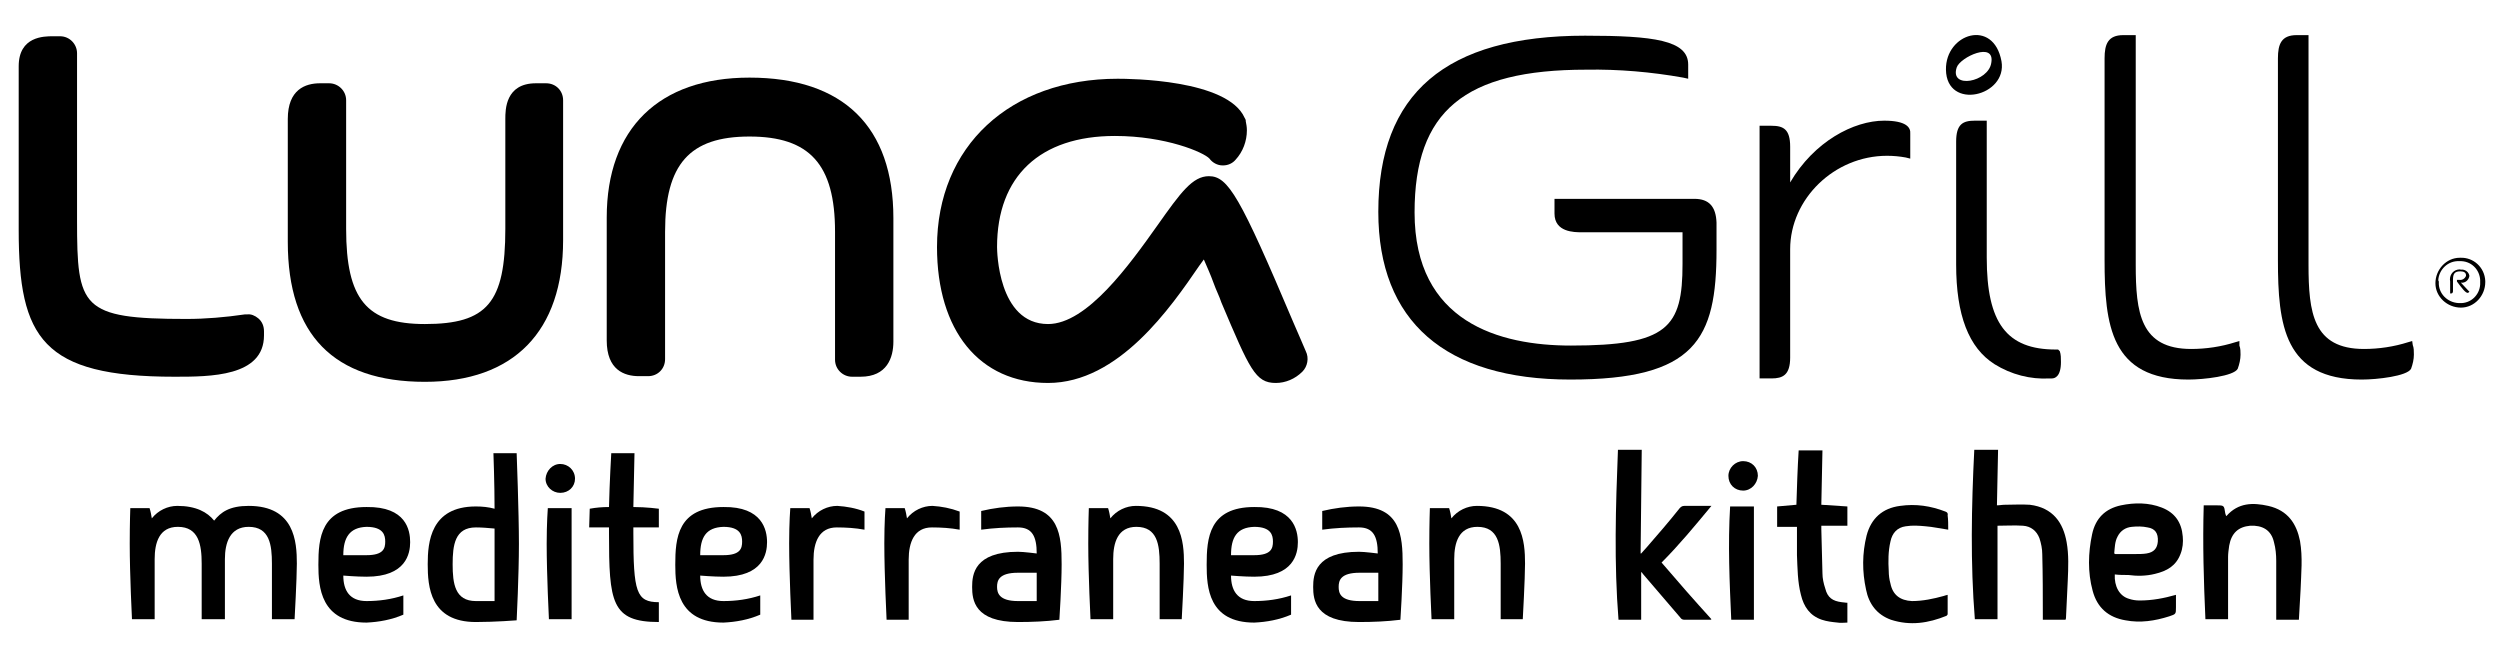
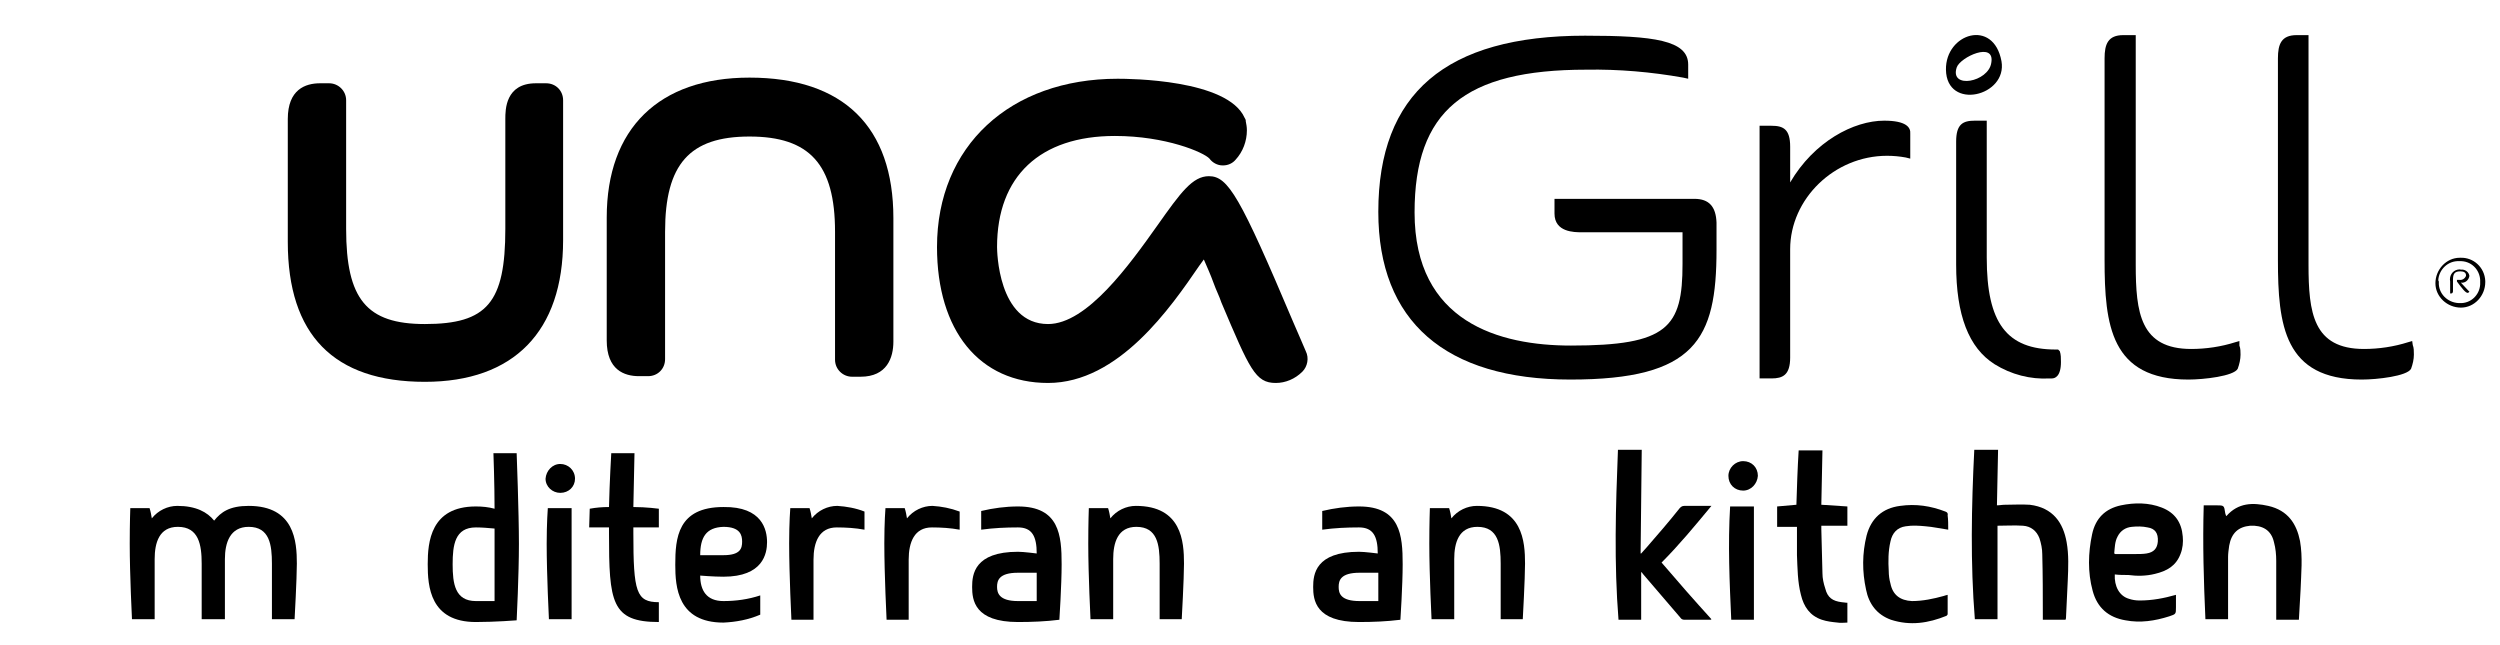
<svg xmlns="http://www.w3.org/2000/svg" class="svg-luna-grill-logo" version="1.1" id="Layer_1" x="0px" y="0px" viewBox="0 0 441.3 113.8" style="enable-background:new 0 0 441.3 113.8;" xml:space="preserve">
  <path class="st0 logo-subheading" d="M23.3,109.4c0,0-0.4-7.9-0.4-13.4c0-3.7,0.1-6.3,0.1-6.3h3.4c0.2,0.6,0.3,1.2,0.4,1.8c1.1-1.4,2.8-2.2,4.5-2.2  c3.3,0,5.3,1.1,6.5,2.6c1.2-1.5,2.7-2.6,6.1-2.6c8.1,0,8.5,6.3,8.5,10.2c0,2.6-0.4,9.8-0.4,9.8H48v-9.8c0-3.3-0.4-6.5-4.1-6.5  c-3.3,0-4.2,2.8-4.2,5.7v10.6h-4.1v-9.8c0-3.3-0.5-6.5-4.2-6.5c-3.3,0-4.1,2.8-4.1,5.7v10.6h-3.9H23.3z" />
-   <path class="st0 logo-subheading" d="M60.6,98h4.1c3,0,3.3-1.2,3.3-2.4c0-1.1-0.3-2.6-3.3-2.6C61.7,93.1,60.6,94.9,60.6,98L60.6,98z M72.4,95.7  c0,2-0.7,6.1-7.7,6.1c-1.8,0-4.1-0.2-4.1-0.2c0,2.6,1.1,4.5,4.1,4.5c2.2,0,4.4-0.3,6.5-1v3.4c-2.1,0.9-4.3,1.3-6.5,1.4  c-8.1,0-8.5-6.3-8.5-10.2c0-4.7,0.4-10.2,8.5-10.2C71.7,89.4,72.4,93.6,72.4,95.7" />
  <path class="st0 logo-subheading" d="M84,106.1h3.3V93.3c-1.1-0.1-2.2-0.2-3.3-0.2c-3.7,0-4.1,3.1-4.1,6.5S80.3,106.1,84,106.1L84,106.1z M84,109.8  c-8.1,0-8.5-6.3-8.5-10.2S76,89.4,84,89.4c1.1,0,2.2,0.1,3.3,0.4c0-4.5-0.2-9.8-0.2-9.8h4.1c0,0,0.4,10.5,0.4,16  c0,5.5-0.4,13.5-0.4,13.5S87.4,109.8,84,109.8" />
  <path class="st0 logo-subheading" d="M96.9,109.4c0,0-0.4-7.9-0.4-13.4c0-3.7,0.2-6.3,0.2-6.3h4.2v19.6H96.9z M98.9,81.9c1.4,0,2.6,1.1,2.6,2.6  c0,1.4-1.1,2.5-2.6,2.5c-1.4,0-2.6-1.1-2.6-2.5C96.4,83.1,97.5,81.9,98.9,81.9" />
  <path class="st0 logo-subheading" d="M104.1,89.8c1.1-0.2,2.2-0.3,3.4-0.3c0.1-4.4,0.4-9.5,0.4-9.5h4.1c0,0-0.1,5.1-0.2,9.5c2.3,0,4.5,0.3,4.5,0.3  v3.3h-4.5v1c0,10.4,0.5,12.2,4.5,12.2v3.5c-8.4,0-8.8-3.5-8.8-15.7v-1H104L104.1,89.8L104.1,89.8z" />
  <path class="st0 logo-subheading" d="M123.6,98h4.1c3,0,3.3-1.2,3.3-2.4c0-1.1-0.3-2.6-3.3-2.6C124.6,93.1,123.6,94.9,123.6,98L123.6,98z   M135.4,95.7c0,2-0.7,6.1-7.7,6.1c-1.8,0-4.1-0.2-4.1-0.2c0,2.6,1.1,4.5,4.1,4.5c2.2,0,4.4-0.3,6.5-1v3.4c-2.1,0.9-4.3,1.3-6.5,1.4  c-8.1,0-8.5-6.3-8.5-10.2c0-4.7,0.4-10.2,8.5-10.2C134.6,89.4,135.4,93.6,135.4,95.7" />
  <path class="st0 logo-subheading" d="M152.6,90.3v3.2c-1.6-0.3-3.3-0.4-4.9-0.4c-3.1,0-4.1,2.6-4.1,5.7v10.6h-3.9c0,0-0.4-8-0.4-13.5  c0-3.7,0.2-6.2,0.2-6.2h3.4c0.2,0.6,0.3,1.2,0.4,1.8c1.1-1.4,2.8-2.2,4.5-2.2C149.4,89.4,151.1,89.7,152.6,90.3" />
  <path class="st0 logo-subheading" d="M169.4,90.3v3.2c-1.6-0.3-3.3-0.4-4.9-0.4c-3.1,0-4.1,2.6-4.1,5.7v10.6h-3.9c0,0-0.4-8-0.4-13.5  c0-3.7,0.2-6.2,0.2-6.2h3.4c0.2,0.6,0.3,1.2,0.4,1.8c1.1-1.4,2.8-2.2,4.5-2.2C166.2,89.4,167.8,89.7,169.4,90.3" />
  <path class="st0 logo-subheading" d="M179.7,106.1h3.3v-5h-3.3c-3.4,0-3.7,1.4-3.7,2.5S176.4,106.1,179.7,106.1L179.7,106.1z M187,109.4  c-2.4,0.3-4.8,0.4-7.3,0.4c-7.7,0-8.1-3.9-8.1-6.2c0-2.2,0.4-6.2,8.1-6.2c1,0,3.3,0.3,3.3,0.3c0-3-0.8-4.6-3.3-4.6  c-2.2,0-4.3,0.1-6.5,0.4v-3.3c2.1-0.5,4.3-0.8,6.5-0.8c7.3,0,7.7,5.1,7.7,10.2C187.4,103.3,187,109.4,187,109.4" />
  <path class="st0 logo-subheading" d="M192.5,109.4c0,0-0.4-7.9-0.4-13.4c0-3.7,0.1-6.3,0.1-6.3h3.4c0.2,0.6,0.3,1.2,0.4,1.8c1.1-1.4,2.8-2.2,4.5-2.2  c8.1,0,8.5,6.3,8.5,10.2c0,2.6-0.4,9.8-0.4,9.8h-3.9v-9.8c0-3.3-0.4-6.5-4.1-6.5c-3.3,0-4.1,2.8-4.1,5.7v10.6h-3.9H192.5z" />
-   <path class="st0 logo-subheading" d="M217.3,98h4.1c3,0,3.3-1.2,3.3-2.4c0-1.1-0.3-2.6-3.3-2.6C218.3,93.1,217.3,94.9,217.3,98L217.3,98z   M229.1,95.7c0,2-0.7,6.1-7.7,6.1c-1.8,0-4.1-0.2-4.1-0.2c0,2.6,1.1,4.5,4.1,4.5c2.2,0,4.4-0.3,6.5-1v3.4c-2.1,0.9-4.3,1.3-6.5,1.4  c-8.1,0-8.4-6.3-8.4-10.2c0-4.7,0.4-10.2,8.4-10.2C228.3,89.4,229.1,93.6,229.1,95.7" />
  <path class="st0 logo-subheading" d="M240,106.1h3.3v-5H240c-3.4,0-3.7,1.4-3.7,2.5S236.6,106.1,240,106.1L240,106.1z M247.2,109.4  c-2.4,0.3-4.8,0.4-7.3,0.4c-7.7,0-8.1-3.9-8.1-6.2c0-2.2,0.4-6.2,8.1-6.2c1,0,3.3,0.3,3.3,0.3c0-3-0.8-4.6-3.3-4.6  c-2.2,0-4.3,0.1-6.5,0.4v-3.3c2.1-0.5,4.3-0.8,6.5-0.8c7.3,0,7.7,5.1,7.7,10.2C247.6,103.3,247.2,109.4,247.2,109.4" />
  <path class="st0 logo-subheading" d="M252.7,109.4c0,0-0.4-7.9-0.4-13.4c0-3.7,0.1-6.3,0.1-6.3h3.4c0.2,0.6,0.3,1.2,0.4,1.8c1.1-1.4,2.8-2.2,4.5-2.2  c8.1,0,8.5,6.3,8.5,10.2c0,2.6-0.4,9.8-0.4,9.8h-3.9v-9.8c0-3.3-0.4-6.5-4.1-6.5c-3.3,0-4.1,2.8-4.1,5.7v10.6h-3.9H252.7z" />
  <path class="st0 logo-subheading" d="M348.5,79.4h4.2c-0.1,3.2-0.1,6.5-0.2,9.8c0.5,0,0.9-0.1,1.4-0.1c1.5,0,2.9-0.1,4.4,0c4.1,0.5,5.9,3.2,6.5,6.6  c0.4,2.2,0.3,4.5,0.2,6.8c-0.1,2.1-0.2,4.2-0.3,6.3c0,0.2,0,0.4-0.1,0.6h-4c0-0.2,0-0.5,0-0.7c0-3.6,0-7.3-0.1-10.9  c0-0.9-0.2-1.9-0.5-2.8c-0.5-1.3-1.5-2.1-2.9-2.2c-1.5-0.1-3,0-4.5,0v8.3v8.2h-4C347.8,99.4,348,89.4,348.5,79.4" />
  <path class="st0 logo-subheading" d="M285.6,79.4h4.2c-0.1,6.1-0.1,12.2-0.2,18.3c0,0,0.1,0,0.1,0c0.3-0.3,0.6-0.7,0.9-1c2-2.3,4-4.6,5.9-7  c0.2-0.2,0.4-0.4,0.8-0.4c1.5,0,3.1,0,4.8,0c-2.9,3.5-5.7,6.9-8.8,10c2.9,3.4,5.8,6.7,8.8,10l-0.1,0.1h-2.4c-0.7,0-1.4,0-2.2,0  c-0.4,0-0.6-0.1-0.8-0.4c-2.2-2.6-4.4-5.1-6.6-7.7c-0.1-0.1-0.1-0.2-0.2-0.3c0,0-0.1,0-0.1,0.1v8.3h-4  C284.9,99.4,285.2,89.5,285.6,79.4" />
  <path class="st0 logo-subheading" d="M373.2,97.7c0.1,0,0.1,0.1,0.2,0.1c1.2,0,2.4,0,3.6,0c0.6,0,1.3,0,1.9-0.1c1.3-0.2,1.9-0.9,2-2.1  c0.1-1.5-0.5-2.3-1.8-2.5c-0.9-0.2-1.9-0.2-2.8-0.1c-1.1,0.1-2,0.7-2.5,1.7C373.3,95.6,373.3,96.7,373.2,97.7 M373.3,101.4  c-0.1,2.1,0.8,3.8,2.5,4.3c0.6,0.2,1.2,0.3,1.9,0.3c2.2,0,4.3-0.4,6.4-1c0,0.2,0,0.3,0,0.4c0,0.6,0,1.2,0,1.8c0,1.2,0,1.2-1.2,1.6  c-2.5,0.8-5.1,1.2-7.7,0.7c-3-0.5-5-2.2-5.8-5.2c-0.9-3.3-0.8-6.7-0.1-10c0.6-2.8,2.3-4.5,5.1-5.1c2.4-0.5,4.9-0.5,7.2,0.4  c2.3,0.9,3.5,2.6,3.7,5.1c0.1,1,0,2.1-0.4,3.1c-0.8,2.1-2.4,3-4.5,3.5c-1.6,0.4-3.2,0.4-4.7,0.2  C374.9,101.5,374.1,101.5,373.3,101.4" />
  <path class="st0 logo-subheading" d="M393,91.1c2.1-2.4,4.7-2.4,7.4-1.8c3.5,0.8,5,3.2,5.6,6.2c0.5,2.9,0.2,5.7,0.1,8.6c-0.1,1.7-0.2,3.5-0.3,5.3h-4  c0-0.2,0-0.4,0-0.6c0-3.3,0-6.6,0-9.8c0-1.1-0.1-2.2-0.4-3.3c-0.5-2.2-2.1-3-4.2-2.9c-2.1,0.2-3.3,1.3-3.7,3.5  c-0.1,0.7-0.2,1.4-0.2,2c0,3.5,0,6.9,0,10.4v0.6h-4c-0.3-6.7-0.5-13.3-0.3-20.1h2h0.2c1.4,0,1.4,0,1.6,1.4  C392.9,90.9,392.9,91,393,91.1" />
  <path class="st0 logo-subheading" d="M313.7,92.8v-3.4c1.1-0.1,2.2-0.2,3.4-0.3c0.1-3.2,0.2-6.4,0.4-9.6h4.2c-0.1,3.2-0.1,6.4-0.2,9.6  c1.5,0.1,3,0.2,4.6,0.3v3.4h-4.6c0,0.2,0,0.4,0,0.6c0.1,2.6,0.1,5.2,0.2,7.8c0,0.9,0.2,1.8,0.5,2.7c0.4,1.6,1.3,2.2,2.9,2.4  c0.3,0,0.6,0.1,1,0.1v3.5c-0.6,0-1.2,0.1-1.7,0c-1-0.1-1.9-0.2-2.8-0.5c-2.1-0.7-3.2-2.3-3.7-4.4c-0.6-2.3-0.6-4.7-0.7-7  c0-1.5,0-2.9,0-4.4c0-0.2,0-0.4,0-0.6H313.7z" />
  <path class="st0 logo-subheading" d="M343.9,93.5c-1.4-0.2-2.7-0.5-4-0.6c-1.1-0.1-2.3-0.2-3.5,0c-1.5,0.2-2.4,1.2-2.7,2.7c-0.4,1.7-0.4,3.5-0.3,5.2  c0,0.7,0.1,1.5,0.3,2.2c0.4,2,1.7,3,3.8,3.1c1.9,0,3.8-0.4,5.6-0.9c0.2-0.1,0.4-0.1,0.7-0.2c0,1.2,0,2.3,0,3.4  c0,0.1-0.1,0.2-0.2,0.3c-3.2,1.3-6.4,1.8-9.8,0.7c-2.5-0.9-3.9-2.8-4.4-5.3c-0.7-3.2-0.7-6.4,0.1-9.6c0.8-3,2.8-4.8,5.9-5.2  c2.8-0.4,5.4,0,8,1c0.3,0.1,0.5,0.3,0.4,0.7C343.9,91.7,343.9,92.6,343.9,93.5" />
  <path class="st0 logo-subheading" d="M309.6,89.4v20h-4c-0.3-6.7-0.6-13.3-0.2-20H309.6z" />
  <path class="st0 logo-subheading" d="M307.7,86.6c-1.5,0-2.6-1.1-2.6-2.6c0-1.4,1.2-2.6,2.6-2.6c1.5,0,2.6,1.1,2.6,2.6  C310.2,85.4,309.1,86.6,307.7,86.6" />
  <path class="st0" d="M433,51.4c0,0.2-0.1,0.4-0.3,0.4c0,0-0.1,0-0.1,0h-0.1v-2.1c-0.2-1,0.4-1.9,1.3-2.1c0.2,0,0.4-0.1,0.6,0  c0.7-0.1,1.4,0.4,1.5,1.1c0,0,0,0,0,0c-0.1,0.7-0.7,1.3-1.5,1.2c0,0,0,0,0,0l1.5,1.6c-0.1,0.1-0.2,0.2-0.3,0.2c-0.4,0-1-0.8-1.9-2  v-0.3h0.4c0.5,0.1,1-0.2,1.2-0.7c0,0,0-0.1,0-0.1c0-0.5-0.4-0.7-1-0.7c-1,0-1.3,0.4-1.3,1.5L433,51.4L433,51.4z M430.5,49.8  c-0.1,2,1.5,3.6,3.5,3.7c0.1,0,0.2,0,0.2,0c1.9,0.1,3.5-1.4,3.6-3.3c0-0.1,0-0.3,0-0.4c0.1-1.9-1.3-3.6-3.3-3.7c-0.1,0-0.3,0-0.4,0  c-2-0.1-3.6,1.5-3.7,3.4C430.5,49.6,430.5,49.7,430.5,49.8 M438.7,49.8c0,2.4-1.9,4.5-4.3,4.5c-2.4,0-4.5-1.9-4.5-4.3  c0-2.4,1.9-4.5,4.3-4.5c0,0,0.1,0,0.1,0c2.3-0.1,4.3,1.7,4.4,4.1C438.7,49.6,438.7,49.7,438.7,49.8" />
  <path class="st0" d="M299.1,35.1h-24.7v2.6c0,3.3,3.5,3.3,4.8,3.3H297v5.6c0,11.2-2.6,14.4-19.7,14.4c-12.6,0-27.6-4.1-27.6-23.5  c0-17.9,8.8-25.2,30.3-25.2c5.7-0.1,11.5,0.4,17.1,1.4l0.9,0.2v-2.5c0-4.3-6.1-5.1-18.2-5.1c-24.6,0-36.5,10.2-36.5,31.1  c0,19.3,11.8,29.6,33.9,29.6S303,59.9,303,44.1v-4.8C302.9,36.5,301.7,35.1,299.1,35.1" />
  <path class="st0" d="M332.6,21.3c-5.4,0-12.4,3.7-16.6,10.9v-6.3c0-3.1-1.2-3.7-3.3-3.7h-2.1v44.6h2.1c2,0,3.3-0.6,3.3-3.7V44  c0-8.9,7.8-16.5,17.1-16.5c1.1,0,2.2,0.1,3.3,0.3l0.8,0.2v-4.4C337.3,22.5,336.5,21.3,332.6,21.3" />
  <path class="st0" d="M363.3,61.7h-0.4c-8.7,0-12.2-4.7-12.2-16.2V21.3h-2.1c-2.1,0-3.3,0.6-3.3,3.7v21.7c0,8.9,2.2,14.7,6.8,17.6  c2.9,1.8,6.3,2.7,9.7,2.5h0.4c0.5,0,1.6-0.3,1.6-2.9c0-0.7,0-1.3-0.2-1.9L363.3,61.7z" />
  <path class="st0" d="M395.3,60.2l-0.7,0.2c-2.5,0.8-5.2,1.2-7.8,1.2c-9,0-9.8-6.4-9.8-14.9V6.2h-2.2c-2.7,0-3.3,1.6-3.3,4.1v35.6  c0,11.5,1.1,21.1,14.8,21.1c2.7,0,8-0.6,8.7-1.9c0.3-0.8,0.5-1.7,0.5-2.5c0-0.5,0-1.1-0.2-1.6L395.3,60.2z" />
  <path class="st0" d="M425.9,60.9l-0.1-0.7l-0.7,0.2c-2.5,0.8-5.2,1.2-7.8,1.2c-9,0-9.8-6.4-9.8-14.9V6.2h-2.1  c-2.7,0-3.3,1.6-3.3,4.1v35.6c0,11.5,1.1,21.1,14.8,21.1c2.7,0,8-0.6,8.7-1.9c0.3-0.8,0.5-1.7,0.5-2.5  C426.1,62,426.1,61.4,425.9,60.9" />
-   <path class="st0" d="M45.6,56.2c0.7,0.6,1,1.4,1,2.3v0.7c0,7.3-9.5,7.3-15.8,7.3c-23.3,0-27.5-6.8-27.5-25.9V11.7  c0-5.3,4.5-5.3,6-5.3h1.3c1.7,0,3,1.4,3,3v29.5c0,15.4,0.7,17.4,19.3,17.4c3.4,0,6.9-0.3,10.3-0.8h0.4C44.3,55.4,45,55.7,45.6,56.2" />
  <path class="st0" d="M96.2,14.7h-1.6c-5.4,0-5.4,4.7-5.4,6.3v19.4c0,13-3.2,16.8-14.2,16.8c-10.3,0-13.9-4.4-13.9-16.8V17.7  c0-1.7-1.4-3-3-3h-1.6c-2.6,0-5.7,1.1-5.7,6.3v21.7c0,16.4,8.1,24.7,24.2,24.7c15.7,0,24.4-8.9,24.4-25V17.7c0-1.7-1.3-3-3-3  C96.4,14.7,96.3,14.7,96.2,14.7" />
  <path class="st0" d="M132.3,13.7c-16,0-25.2,9-25.2,24.7v21.7c0,5.2,3.1,6.3,5.7,6.3h1.6c1.7,0,3-1.3,3-3V40.9  c0-11.9,4.3-16.8,14.9-16.8s15.1,4.9,15.1,16.8v22.6c0,1.7,1.4,3,3,3h1.5c4.7,0,5.8-3.4,5.8-6.2V38.5  C157.7,22.4,148.9,13.7,132.3,13.7" />
  <path class="st0" d="M230.5,62c-0.7-1.6-1.4-3.3-2.2-5.1c-9.4-22.2-11.5-25.8-14.9-25.8c-2.9,0-5,2.9-9.1,8.7  c-4.9,6.9-12.4,17.4-19.3,17.4c-8.9,0-9-13.1-9-13.6c0-12.5,7.6-19.6,20.8-19.6c9,0,15.7,2.9,16.7,4c0.5,0.7,1.4,1.2,2.3,1.2h0.1  c0.9,0,1.7-0.4,2.2-1c1.3-1.4,2-3.3,2-5.2c0-0.6-0.1-1.1-0.2-1.6v-0.1c0-0.2-0.1-0.3-0.2-0.5c-3-6.8-20.4-6.9-22.4-6.9  c-19,0-31.9,11.9-31.9,29.7c0,14.8,7.5,24,19.6,24c12.5,0,21.7-13.4,26.7-20.7l0.8-1.1c0.6,1.4,1.2,2.7,1.7,4.1  c0.5,1.4,1,2.3,1.4,3.5c5,11.8,6,14.2,9.6,14.2c1.7,0,3.4-0.7,4.7-2C230.8,64.7,231.1,63.2,230.5,62" />
  <path class="st0" d="M345.4,11.9c0.6-1.8,6.8-4.7,6.1-0.8C351,14.5,344.1,15.8,345.4,11.9 M353.3,10.8c-1.4-7.6-9.9-4.9-9.8,1.5  C343.6,19.6,354.4,17,353.3,10.8" />
</svg>